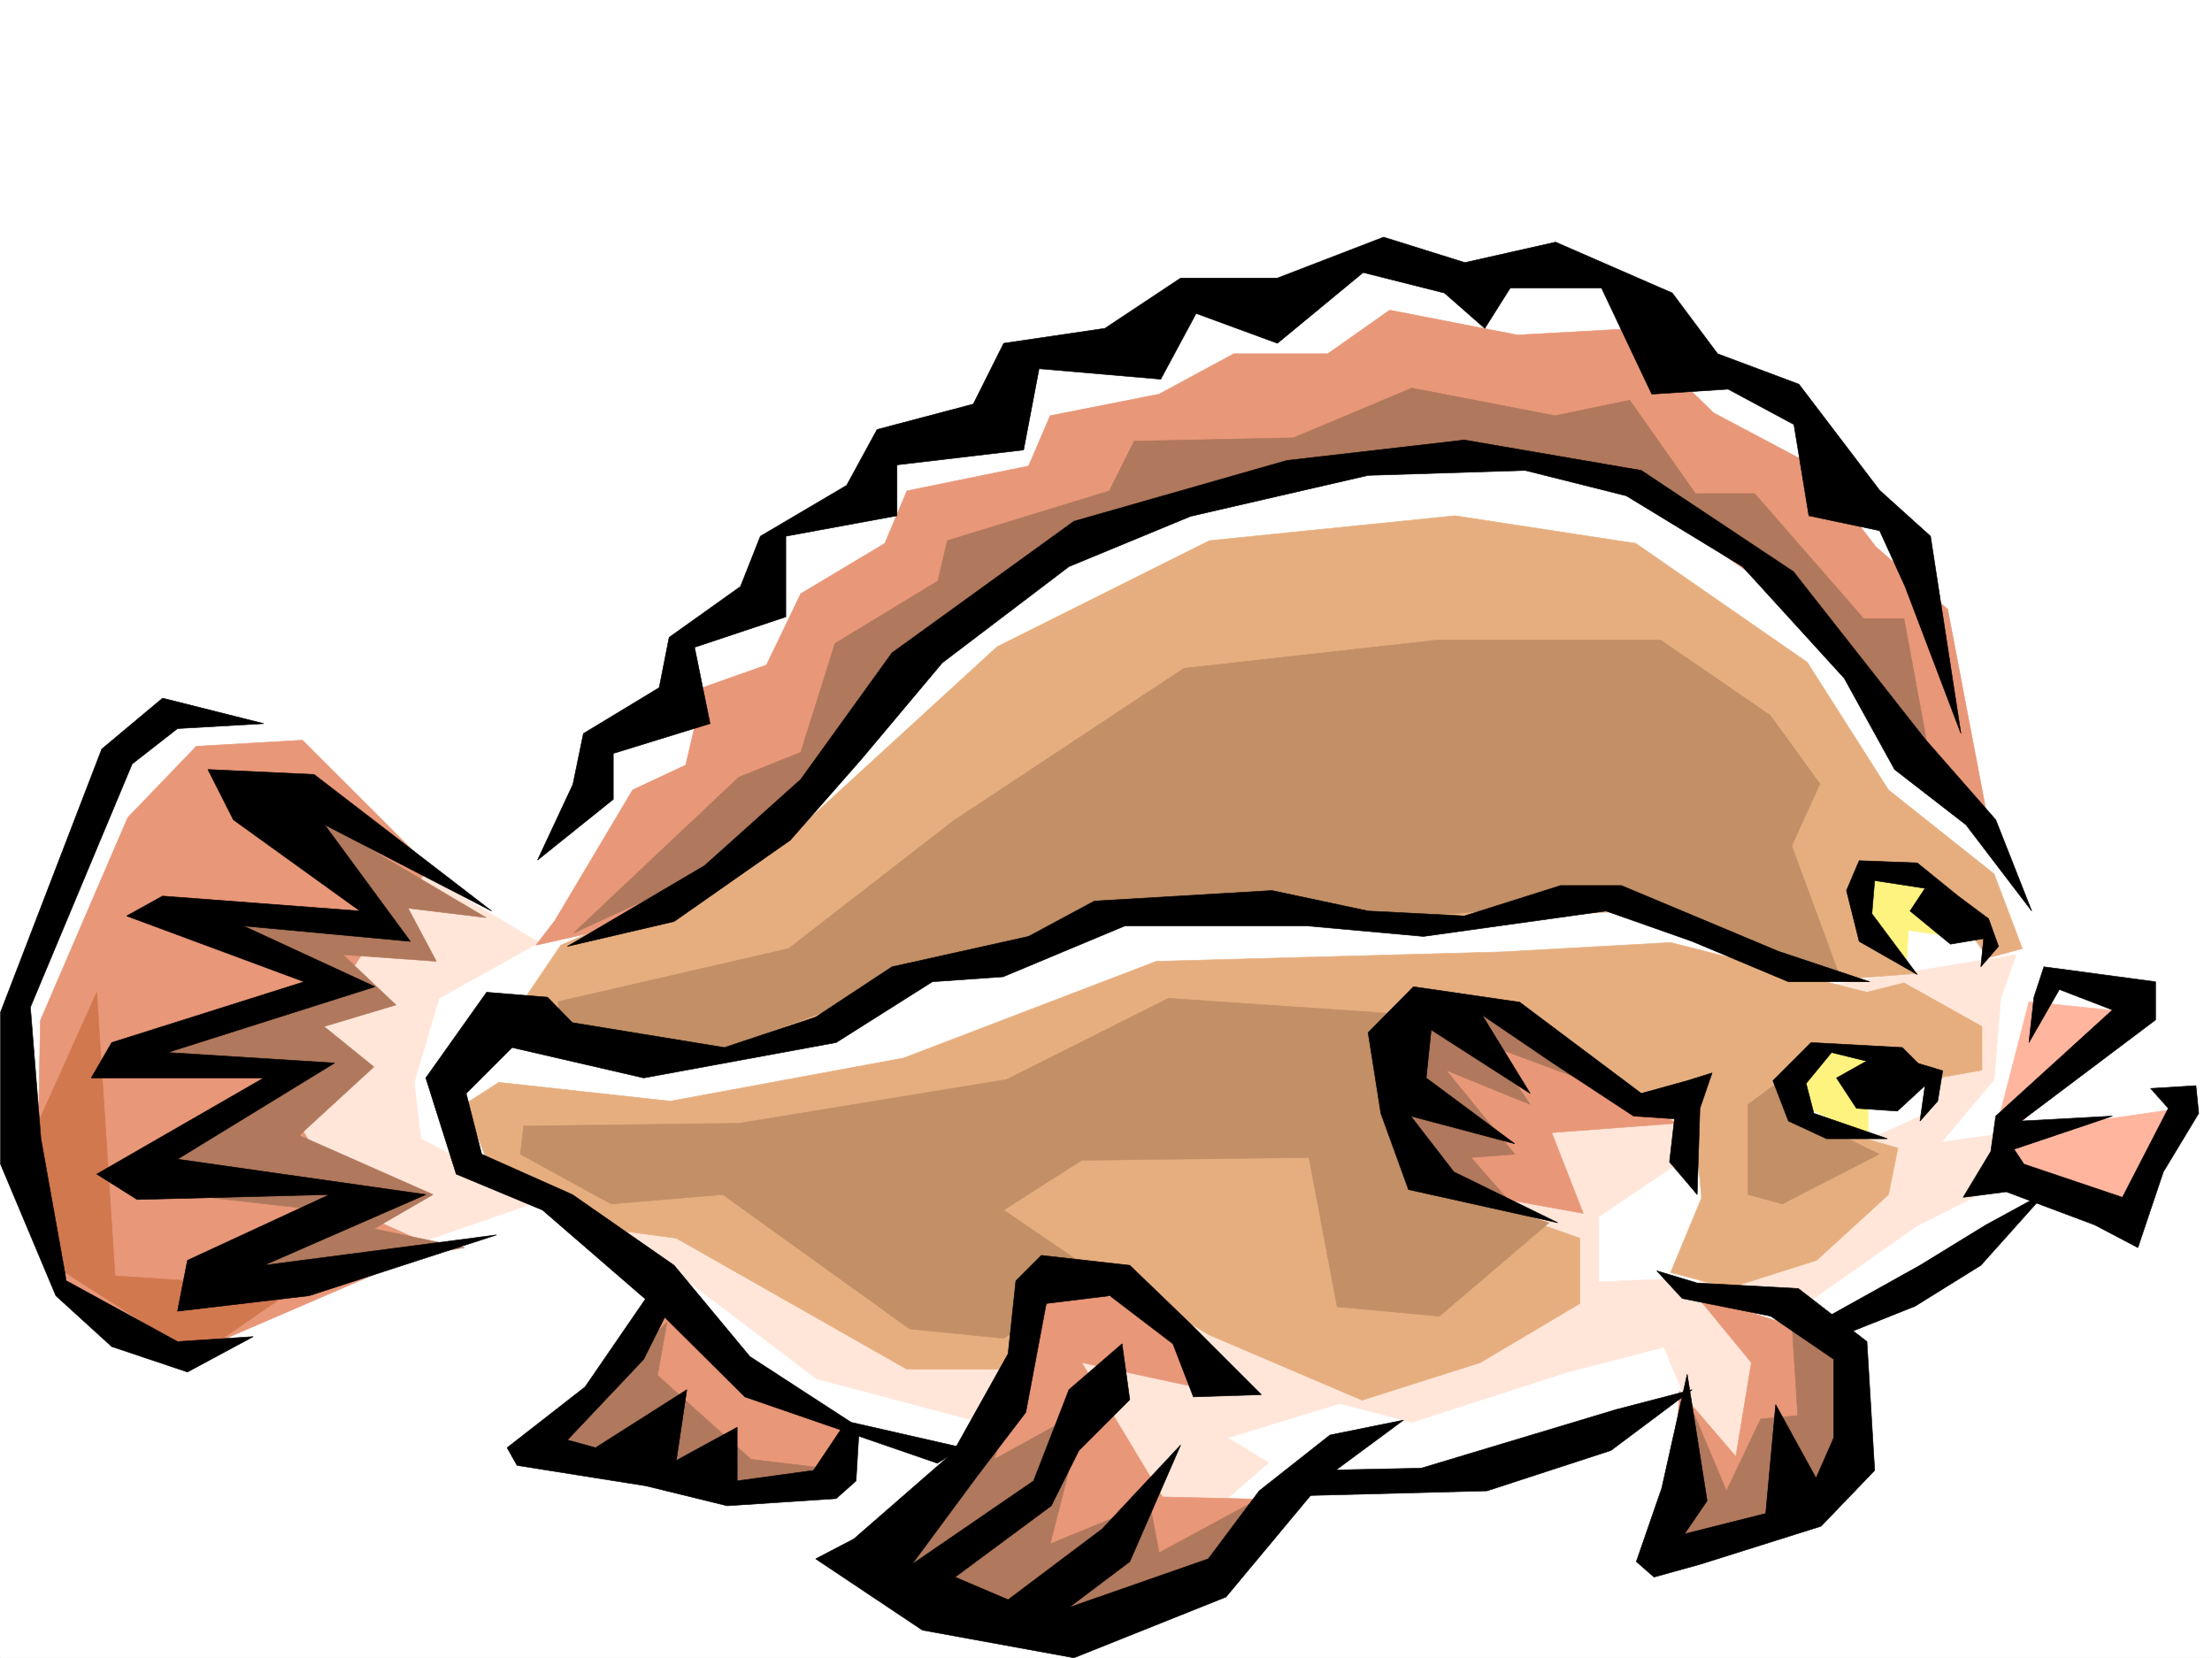
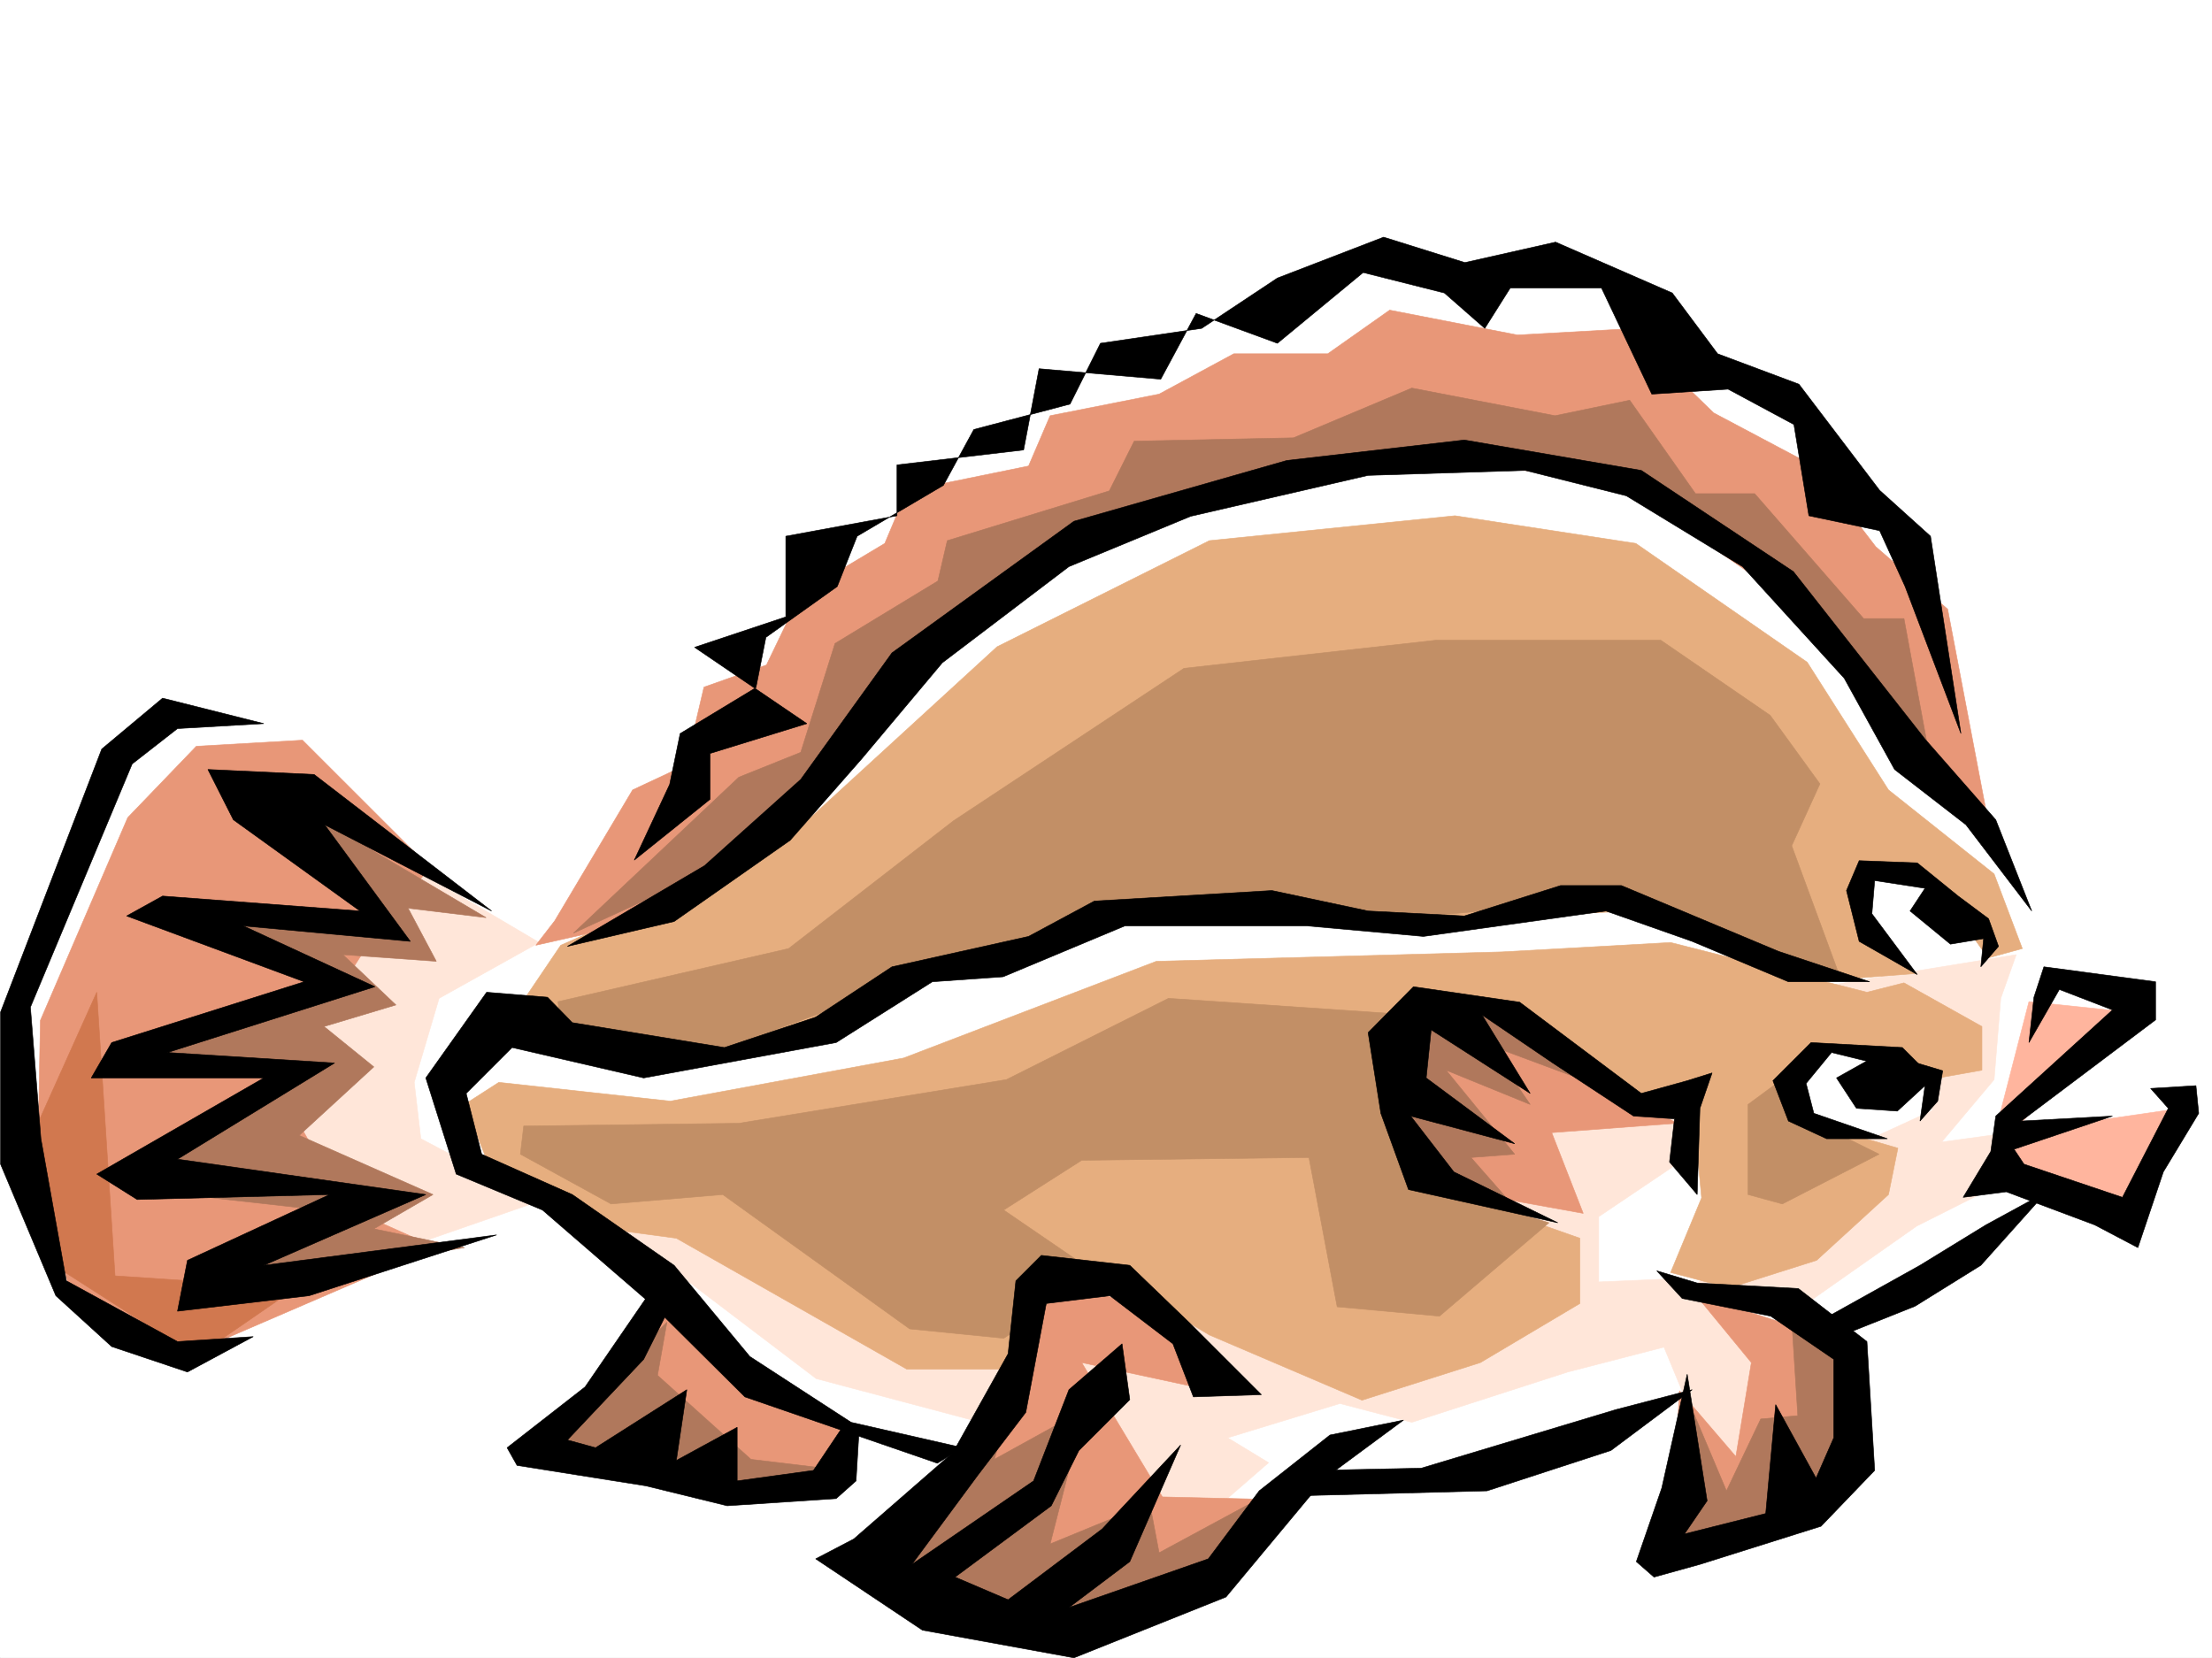
<svg xmlns="http://www.w3.org/2000/svg" width="2997.016" height="2246.662">
  <rect width="100%" height="100%" fill="#333333" stroke="none" />
  <defs>
    <clipPath id="a">
      <path d="M0 0h2997v2244.137H0Zm0 0" />
    </clipPath>
  </defs>
  <path fill="#fff" d="M0 2246.297h2997.016V0H0Zm0 0" />
  <g clip-path="url(#a)" transform="translate(0 2.16)">
    <path fill="#fff" fill-rule="evenodd" stroke="#fff" stroke-linecap="square" stroke-linejoin="bevel" stroke-miterlimit="10" stroke-width=".743" d="M.742 2244.137h2995.531V-2.16H.743Zm0 0" />
  </g>
  <path fill="#fff" fill-rule="evenodd" stroke="#fff" stroke-linecap="square" stroke-linejoin="bevel" stroke-miterlimit="10" stroke-width=".743" d="M2701.809 1137.73 2596.906 749l-190.3-223.184-253.25-152.058-227.758-17.242-211.297 33.703-147.602 29.988-182.09 67.41-181.308 147.563L1025.71 749l-12.707 71.906-88.406 46.45-12.746 92.863-113.899 59.195-54.703 126.567-25.453 113.859-164.844-109.36L426.31 977.46l-155.817-4.495-92.898 29.95-164.848 396.241 59.2 329.57L206.8 1838.09l105.648-29.207 219.508-122.11 219.547-42.695 156.594 135.559 168.597 143.066 232.254 50.95 274.211 130.32 164.844-96.618 274.25-8.25 270.453-97.359 16.5 143.066 194.797-227.718 50.203-50.907L2770 1618.621l113.86 25.457 50.202-173.02-181.304 33.704 126.605-139.313-88.406-41.953zm0 0" />
-   <path fill="#fff37f" fill-rule="evenodd" stroke="#fff37f" stroke-linecap="square" stroke-linejoin="bevel" stroke-miterlimit="10" stroke-width=".743" d="m2582.672 1312.274 3.012-51.688 94.386 13.488-55.445-71.164-106.39-13.488v61.426zm-12.746 143.066-65.18-32.961-51.691 10.48-19.469 61.426 97.394 44.926v-61.426zm0 0" />
  <path fill="#ffb59e" fill-rule="evenodd" stroke="#ffb59e" stroke-linecap="square" stroke-linejoin="bevel" stroke-miterlimit="10" stroke-width=".743" d="m2749.004 1357.2-55.445 214.972 190.3 63.656 75.7-134.816-232.293 33.703 143.886-164.77zm0 0" />
  <path fill="#ffe6d9" fill-rule="evenodd" stroke="#ffe6d9" stroke-linecap="square" stroke-linejoin="bevel" stroke-miterlimit="10" stroke-width=".743" d="m523.746 1154.976 206.758 122.11-135.598 75.617-33.703 113.86 8.992 76.402 160.309 84.652-291.45 101.11-75.66-320.579zm1996.758 173.016 211.258-34.445-20.957 59.156-8.996 110.106-71.16 84.652 92.902-12.746-25.496 75.656-101.149 50.95-143.851 101.113-155.852-20.997L2525 1547.461l92.902-42.7v-105.605l-190.34-54.664zm0 0" />
  <path fill="#ffe6d9" fill-rule="evenodd" stroke="#ffe6d9" stroke-linecap="square" stroke-linejoin="bevel" stroke-miterlimit="10" stroke-width=".743" d="m827.941 1656.824 277.965 211.219 236.75 62.91 278.742 135.559 97.399-84.61-55.445-33.707 152.101-46.449 97.399 25.453 211.296-68.152 130.36-33.703 71.941 173.761 122.11-114.601-176.809-152.023-105.648 4.5v-88.407l101.152-68.152 4.496-79.41-312.45-21.703-17.241 278.628-633.11-198.511zm0 0" />
  <path fill="#e6ae7f" fill-rule="evenodd" stroke="#e6ae7f" stroke-linecap="square" stroke-linejoin="bevel" stroke-miterlimit="10" stroke-width=".743" d="m705.05 1361.695 54.704-80.894 286.953-125.824 304.2-278.63 287.695-143.808 332.703-33.703 245 37.457 232.254 161.012 110.144 173.02 143.106 113.859 38.203 101.113-46.453 12.746-41.953-59.16-71.946-62.95-54.66 16.5v71.903l71.906 54.664-164.847 12.746-236.75-96.617-362.653 16.46-346.152-3.753-164.805 54.703-262.246 109.363-282.457 8.993zm0 0" />
  <path fill="#e6ae7f" fill-rule="evenodd" stroke="#e6ae7f" stroke-linecap="square" stroke-linejoin="bevel" stroke-miterlimit="10" stroke-width=".743" d="m666.852 1589.414-37.497-92.902 46.489-29.95 232.254 25.454 316.203-58.414 342.398-131.063 468.262-12.746 228.539-12.707 265.996 67.406 50.164-12.746 105.649 59.16v59.196l-71.903 12.707-109.402-38.2-38.203-3.714-29.989 58.414 4.497 38.203 131.14 38.199-12.746 62.91-97.398 89.11-118.395 37.46-79.41-20.96 41.953-101.11-12.746-135.602-67.41 8.993L2014 1369.945l-131.14 3.754 42.738 228.422 215.011 75.66v88.407L2005.75 1846.3l-160.348 50.949-206.8-88.367L1469.3 1707.73l-63.696 16.5-24.75 131.066h-152.097l-312.41-177.516-122.891-16.46zm0 0" />
  <path fill="#c28f66" fill-rule="evenodd" stroke="#c28f66" stroke-linecap="square" stroke-linejoin="bevel" stroke-miterlimit="10" stroke-width=".743" d="m756 1357.2 312.445-71.903 223.262-173.02 312.45-206.722 342.398-38.2h303.453l148.347 101.856 67.446 92.902-38.238 83.867 63.695 173.02-299.703-101.113-283.2 25.492-434.558 8.21-249.496 80.157-278.746 101.856-181.305-8.993zm0 0" />
  <path fill="#c28f66" fill-rule="evenodd" stroke="#c28f66" stroke-linecap="square" stroke-linejoin="bevel" stroke-miterlimit="10" stroke-width=".743" d="m705.05 1563.922 4.497-38.2 291.453-3.714 362.652-59.2 219.508-110.105 308.692 20.996-4.496 127.313 33.746 101.11 177.55 54.702-148.343 126.567-138.61-12.707-38.203-202.266-307.95 3.754-105.648 67.41 130.36 89.145-130.36 84.613-127.386-12.707-253.254-182.012-151.317 12.711zm1743.509-126.567-80.153 59.157v122.11l46.45 12.71 131.101-67.41-110.145-54.66zm0 0" />
  <path fill="#e89778" fill-rule="evenodd" stroke="#e89778" stroke-linecap="square" stroke-linejoin="bevel" stroke-miterlimit="10" stroke-width=".743" d="m751.504 1247.836 105.644-177.512 71.907-33.703 24.75-105.61 84.652-29.952 46.45-96.614 113.898-68.152 29.953-71.164 164.844-33.703 29.246-68.153 147.605-29.246 101.149-54.66h127.351l83.906-59.16 173.098 33.703 148.344-8.25 117.652 113.86 135.598 71.906 83.91 109.363 97.398 84.613 54.7 286.875-240.504-278.625-261.5-181.27-253.25-29.948-262.203 38.199-219.547 80.156L1262.5 889.094l-168.598 210.437L818.95 1259.84l-92.941 20.96zm-168.602-71.902-173.054-173.02-143.852 8.25-92.902 96.617-118.395 274.914-3.75 206.72 46.45 168.523 160.347 76.398 333.406-143.809-122.109-54.699-92.902-164.77 143.105-223.222zm312.45 590.254-156.598 198.468 270.496 55.446 130.36-8.993 12.745-83.91zm565.698-24.75-67.448 41.953-177.551 329.574 131.101 88.367 223.301-25.457 164.805-143.809-160.309-3.754-109.402-182.011 160.347 34.488-29.988-89.148zm633.106-320.543 177.594 101.113-169.344 12.707 42.7 109.363-232.254-41.957-38.204-177.512 67.41-62.914 118.395 12.004zm203.047 333.289 194.055 62.91 8.25 134.816-29.207 92.902-206.801 50.91 12.004-211.218 76.398 89.148 21-127.351zm0 0" />
  <path fill="#b0785c" fill-rule="evenodd" stroke="#b0785c" stroke-linecap="square" stroke-linejoin="bevel" stroke-miterlimit="10" stroke-width=".743" d="m629.355 1690.527-363.359 59.16 168.563-110.105-261.465-29.21 219.508-147.563-245-17.204 274.21-117.613-173.058-84.613h262.242l-131.14-164.805 278.746 164.805-105.649-12.746 38.2 71.906-126.606-8.992 71.906 68.148-97.398 29.211 67.445 54.7-101.148 92.863 181.304 80.152-80.156 46.453zm274.247 101.113-12.747 71.907 126.645 113.86 105.648 12.706L1001 2011.11l-266-50.207Zm506.5-29.206-62.95 214.972 122.149-67.41-46.453 182.012 134.855-55.445 12.75 67.41 148.344-80.157-80.196 126.606-215.753 46.45-173.094-24.75-62.953-76.4 151.36-173.019zm882.605 147.562 46.45 110.106 46.452-97.399 50.203-4.496-8.25-130.32 92.942 67.41-33.742 139.312-101.153 71.903-131.101 29.21zm-363.394-329.574-37.462-109.363 33.747-113.86 126.605 8.25 147.602 118.356-181.305-67.407 54.7 80.114-113.9-46.41 92.903 113.82-59.2 4.496 59.2 67.41zM776.996 1264.336 1001 1053.121l83.906-33.707 46.453-147.562 139.391-84.653 12.707-54.66 219.547-67.41 33.703-67.406 215.793-4.496 160.352-67.41 194.05 37.456 101.153-20.996 89.148 126.606h80.195L2525 838.148h54.66l38.242 206.723L2356.402 749 2127.86 622.434l-282.457 17.242-270.453 50.91-236.789 130.32-202.305 190.258-92.902 131.063zm0 0" />
  <path fill="#d1784f" fill-rule="evenodd" stroke="#d1784f" stroke-linecap="square" stroke-linejoin="bevel" stroke-miterlimit="10" stroke-width=".743" d="m131.102 1344.492-92.903 206.723 50.207 173.016 177.59 113.859 134.856-92.899-245-16.464zm0 0" />
-   <path fill-rule="evenodd" stroke="#000" stroke-linecap="square" stroke-linejoin="bevel" stroke-miterlimit="10" stroke-width=".743" d="m2656.844 993.922-41.211-267.367-68.934-62.168-109.363-143.809-110.145-41.21-61.464-82.384-158.082-68.933-122.891 27.719-110.106-34.446-143.886 55.446H1599.66l-102.637 68.148-137.125 20.215-41.21 82.383-130.36 34.449-41.21 75.66-116.911 68.93-26.941 68.152-96.653 68.895-13.492 68.152-102.676 62.168-14.23 68.933-47.938 102.598 102.637-82.383v-62.168l131.14-40.43L941.06 877.09l123.632-41.211V726.555l150.614-27.72v-68.933l171.574-20.214 20.957-110.106 164.844 14.23 47.937-89.109 110.145 40.43 116.164-95.871 110.105 27.722 54.703 47.934 34.485-54.7h123.636l68.149 143.81 103.422-6.723 89.148 47.933 20.254 123.598 95.871 20.215 34.488 75.656zm0 0" />
+   <path fill-rule="evenodd" stroke="#000" stroke-linecap="square" stroke-linejoin="bevel" stroke-miterlimit="10" stroke-width=".743" d="m2656.844 993.922-41.211-267.367-68.934-62.168-109.363-143.809-110.145-41.21-61.464-82.384-158.082-68.933-122.891 27.719-110.106-34.446-143.886 55.446l-102.637 68.148-137.125 20.215-41.21 82.383-130.36 34.449-41.21 75.66-116.911 68.93-26.941 68.152-96.653 68.895-13.492 68.152-102.676 62.168-14.23 68.933-47.938 102.598 102.637-82.383v-62.168l131.14-40.43L941.06 877.09l123.632-41.211V726.555l150.614-27.72v-68.933l171.574-20.214 20.957-110.106 164.844 14.23 47.937-89.109 110.145 40.43 116.164-95.871 110.105 27.722 54.703 47.934 34.485-54.7h123.636l68.149 143.81 103.422-6.723 89.148 47.933 20.254 123.598 95.871 20.215 34.488 75.656zm0 0" />
  <path fill-rule="evenodd" stroke="#000" stroke-linecap="square" stroke-linejoin="bevel" stroke-miterlimit="10" stroke-width=".743" d="m2752.758 1234.387-48.719-123.594-95.875-109.363-178.332-226.938-206.059-137.082-239.761-41.215-240.504 27.723-288.442 82.383-246.523 178.297-123.637 171.492-130.36 116.87-185.8 109.364 144.59-33.703 157.34-110.105 96.656-110.106 109.398-130.36 171.575-130.32 164.843-68.152 240.504-55.445 212.782-6.723 137.125 34.445 157.34 95.875 137.867 151.317 68.187 123.594 96.656 74.875zm0 0" />
  <path fill-rule="evenodd" stroke="#000" stroke-linecap="square" stroke-linejoin="bevel" stroke-miterlimit="10" stroke-width=".743" d="m741.766 1351.219-82.422-6.727-82.422 116.09 41.21 130.32L735 1639.582l150.613 130.32 123.637 122.852 260.719 89.89 34.484-20.996-151.355-34.449-137.125-89.11-102.637-123.593-137.867-95.875-122.852-54.7-20.996-82.382 62.168-62.168 178.336 41.211 260.758-47.938 130.36-82.382 95.913-6.766L1524 1254.602h247.23l157.34 14.234 247.266-34.45 116.871 41.173 130.399 54.703h110.105l-123.594-41.211-212.824-89.149h-82.383l-130.398 41.211-130.36-6.726-130.359-27.723-240.504 14.234-89.187 47.938-185.059 41.172-103.383 68.187-123.633 41.176-206.058-33.707zm0 0" />
  <path fill-rule="evenodd" stroke="#000" stroke-linecap="square" stroke-linejoin="bevel" stroke-miterlimit="10" stroke-width=".743" d="m896.094 1728.727-103.38 150.535-105.648 82.386 13.489 23.97 174.582 27.718 110.144 26.98 147.602-9.734 26.98-23.969 3.715-62.172-20.215-13.488-41.21 61.426-103.383 14.234v-72.648l-82.422 44.926 14.23-95.875-123.633 78.632-38.199-10.48 103.379-109.363 41.21-82.383zm812.969 161.015-95.915-95.875-82.421-79.37-119.883-13.49-34.446 34.446-10.52 98.883-74.913 134.074-134.114 116.832-51.69 26.98 144.593 96.614 205.312 37.46 206.02-82.386 134.113-161.05 106.39-78.633-99.628 20.214-95.91 75.66-68.934 92.122-188.812 65.921 82.422-62.167 68.933-158.043-106.39 113.82-127.391 95.871-71.902-30.691 130.359-96.618 37.457-74.914 68.934-68.894-10.48-75.66-71.942 62.168-47.938 123.597-164.847 113.074 89.148-120.582 65.18-85.394 27.722-147.524 86.176-10.519 85.434 65.18 27.722 71.906zm0 0" />
  <path fill-rule="evenodd" stroke="#000" stroke-linecap="square" stroke-linejoin="bevel" stroke-miterlimit="10" stroke-width=".743" d="m1777.996 1992.379 147.602-3.012 263.73-79.37 103.38-26.981-110.145 82.386-167.817 54.7-257.75 6.726zm0 0" />
  <path fill-rule="evenodd" stroke="#000" stroke-linecap="square" stroke-linejoin="bevel" stroke-miterlimit="10" stroke-width=".743" d="m2299.473 1738.465 137.082 7.469 92.941 71.902 10.48 174.543-72.687 75.66-164.066 51.648-62.207 17.247-23.97-20.957 34.45-99.63 34.485-154.288 26.98 171.492-30.734 44.965 110.144-27.72 13.492-147.565 54.7 99.628 23.968-54.664v-106.39l-85.433-58.414-119.88-23.97-34.448-37.456zm0 0" />
  <path fill-rule="evenodd" stroke="#000" stroke-linecap="square" stroke-linejoin="bevel" stroke-miterlimit="10" stroke-width=".743" d="m2477.766 1783.39 123.636-68.894 89.188-54.7 82.383-44.925-89.149 99.625-89.148 55.406-103.418 41.211zm0 0" />
  <path fill-rule="evenodd" stroke="#000" stroke-linecap="square" stroke-linejoin="bevel" stroke-miterlimit="10" stroke-width=".743" d="m2769.258 1310.008 151.316 20.254v51.648l-182.05 137.086 123.636-6.727-133.37 44.926 13.487 20.215 133.371 44.965 62.168-120.621-23.968-26.941 61.43-3.754 3.75 37.457-47.934 79.375-34.488 102.636-58.415-30.73-119.882-44.926-58.453 7.504 37.457-62.168 6.726-47.937 158.121-143.81-71.945-27.722-41.211 71.907 6.766-61.426zm-116.168-95.875-55.442-44.926-78.671-3.012-17.204 40.47 17.204 68.894 78.671 44.964-61.425-82.421 3.754-44.926 68.187 10.48-20.254 30.73 54.703 44.927 44.965-7.508-3.754 38.203 23.969-27.684-13.488-37.457zm-103.38 212-61.425 34.449 26.98 41.172 55.442 3.754 37.457-34.45-6.762 47.938 23.97-26.98 6.76-41.172zm0 0" />
  <path fill-rule="evenodd" stroke="#000" stroke-linecap="square" stroke-linejoin="bevel" stroke-miterlimit="10" stroke-width=".743" d="m2577.434 1419.371-123.637-6.727-51.688 51.692 20.996 54.66 51.692 23.969h82.422l-99.668-34.45-10.477-40.468 34.445-41.914 85.434 20.957h38.203zm-291.454 44.965-62.207 17.203-164.804-123.598-143.89-20.957-61.427 62.172 17.242 109.36 37.461 103.343 202.301 44.965-140.875-68.933-58.418-75.622 140.84 37.422-119.883-89.109 6.766-65.18 134.113 86.137-65.219-106.352 95.915 65.18 109.398 71.902 55.445 3.715-6.726 58.457 37.46 44.18 3.75-116.867 16.465-47.938zM357.414 980.473 220.29 945.984l-82.422 68.934L.742 1371.434v205.976l74.918 178.258 75.695 68.934 102.637 34.445 89.149-47.934-102.637 6.723-150.613-82.383-34.446-192.488-14.234-178.258 137.867-329.574 61.426-47.938Zm0 0" />
  <path fill-rule="evenodd" stroke="#000" stroke-linecap="square" stroke-linejoin="bevel" stroke-miterlimit="10" stroke-width=".743" d="m666.07 1234.387-240.508-185.02-143.847-6.726 34.488 68.152 171.57 123.594-267.484-20.254-48.719 26.98 240.504 89.149-260.719 82.383-27.722 47.937h233.781l-226.312 130.32 54.703 34.446 260.758-6.727-192.57 89.11-13.49 68.933 178.337-20.996 253.992-82.383-315.418 41.211 219.508-95.875-336.418-47.933 212.781-130.32-226.27-14.235 280.973-89.149-178.336-82.382 226.313 20.957-116.168-158.043zm0 0" />
</svg>